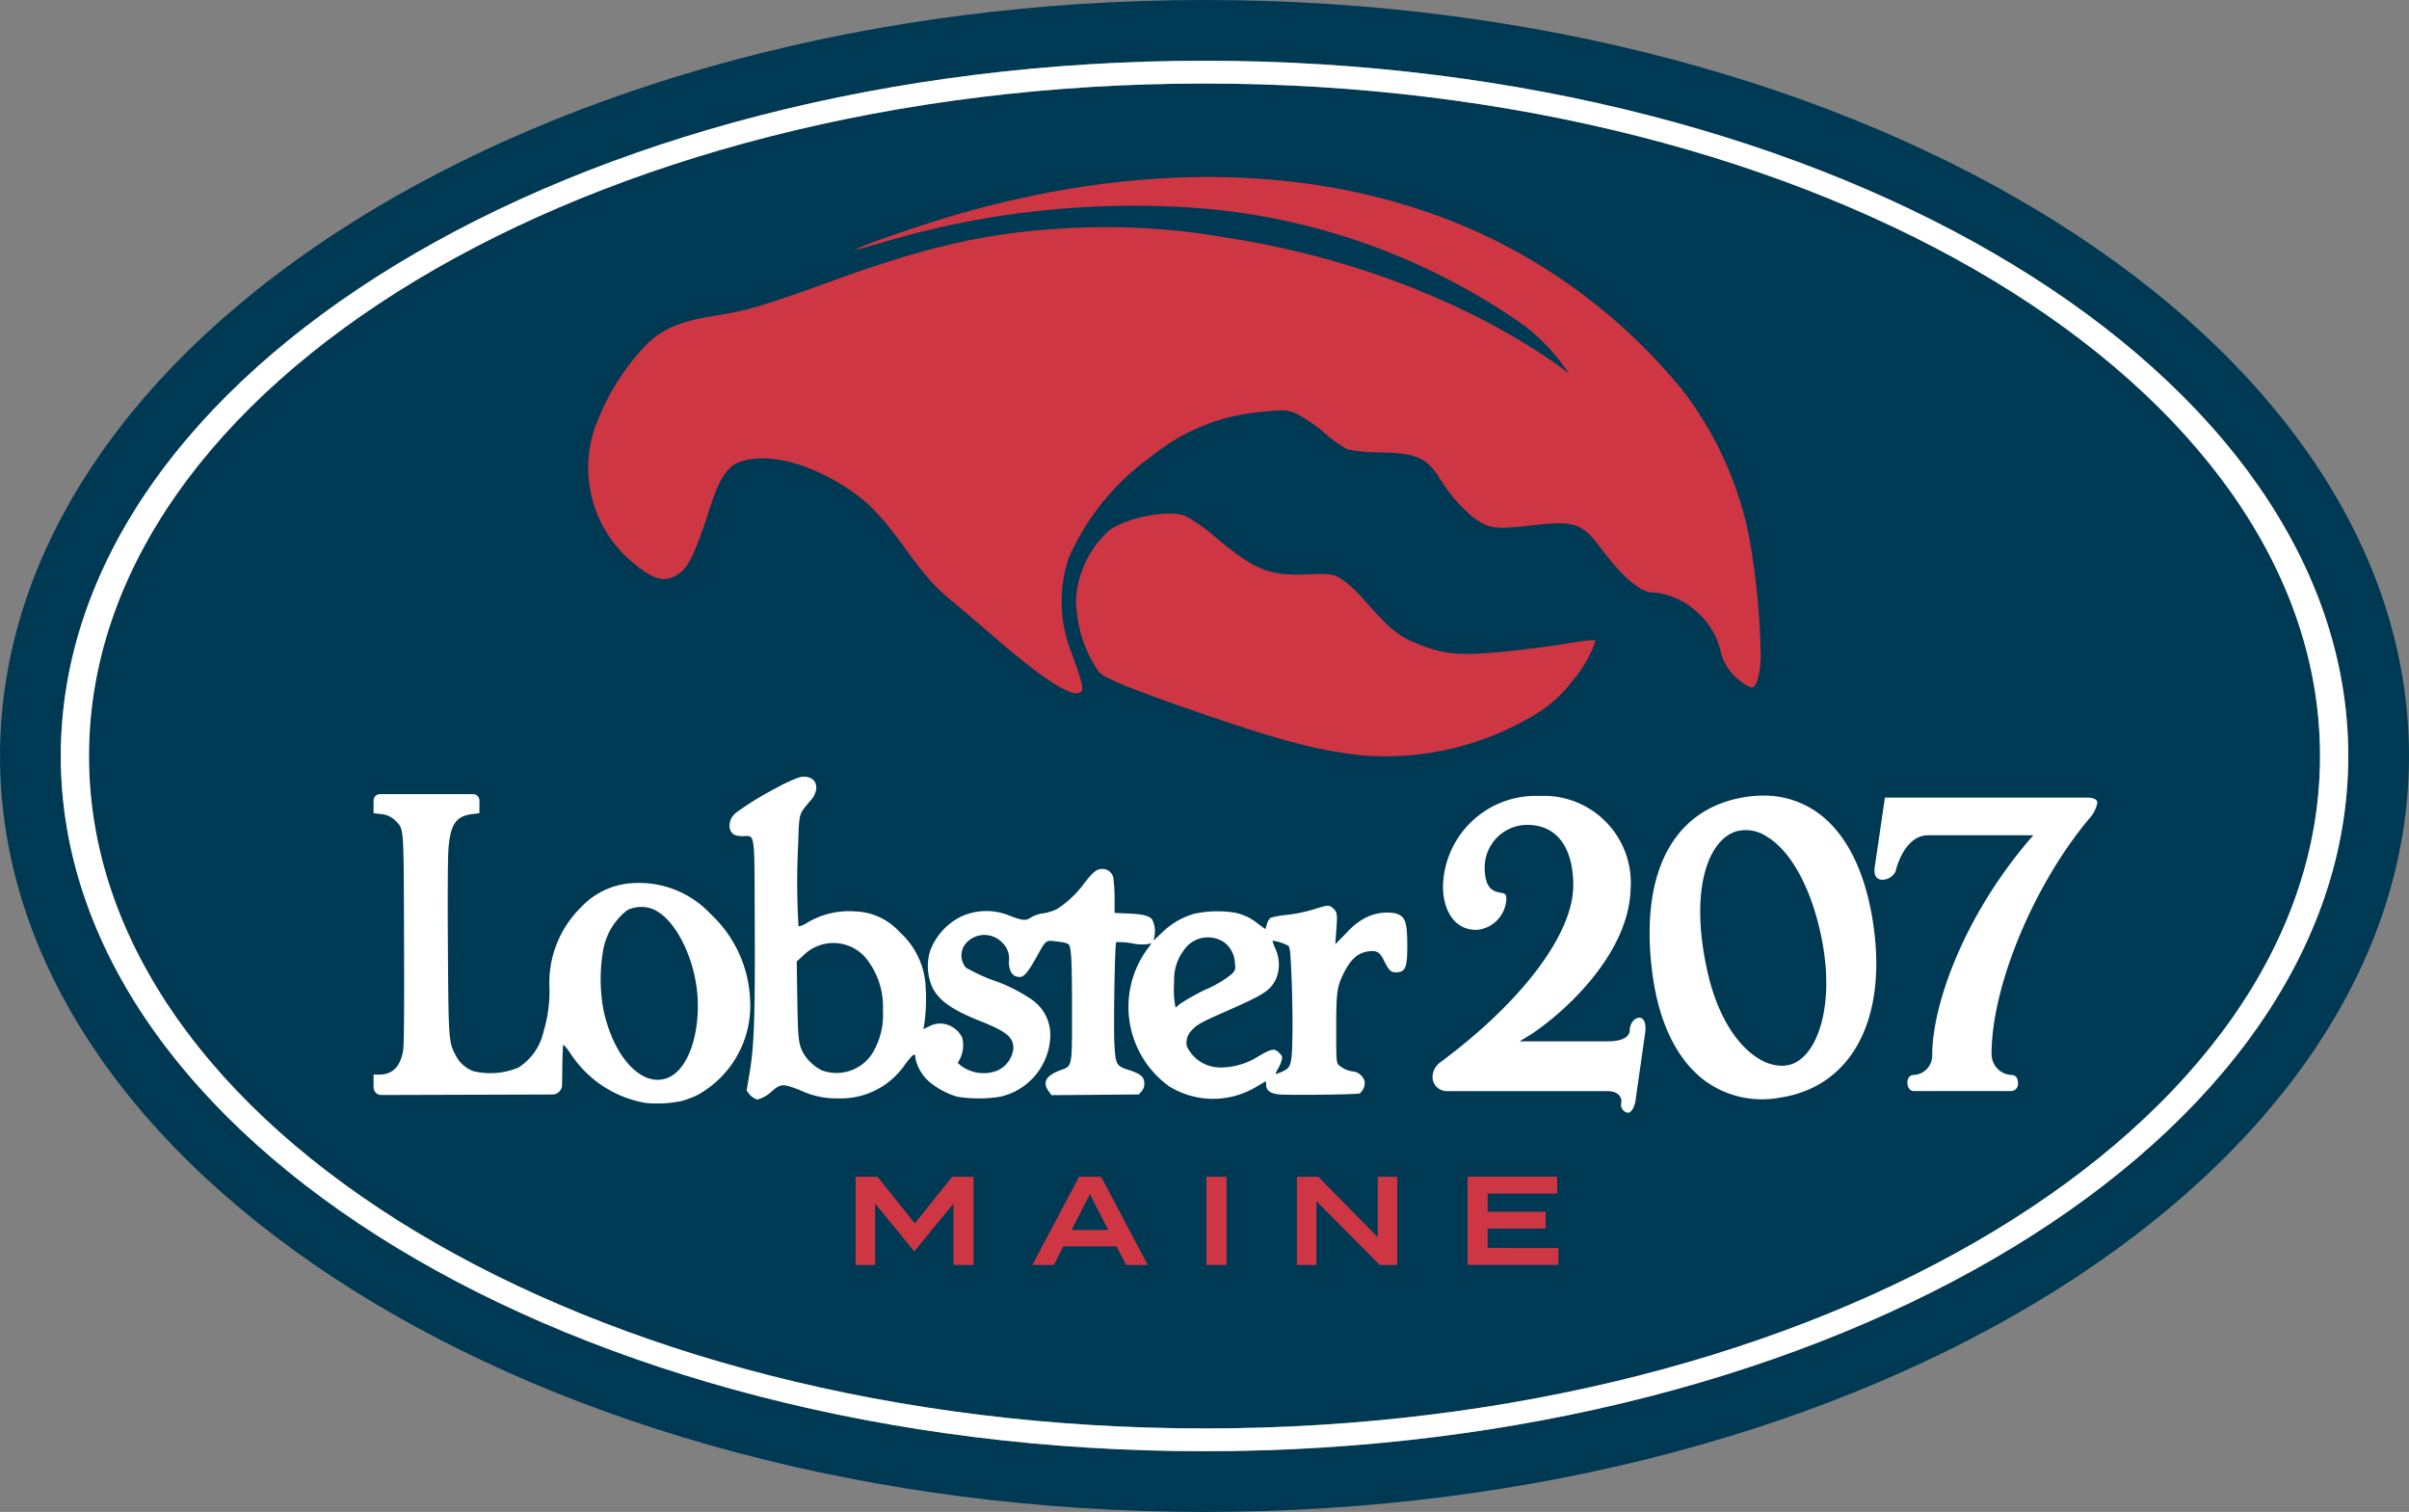
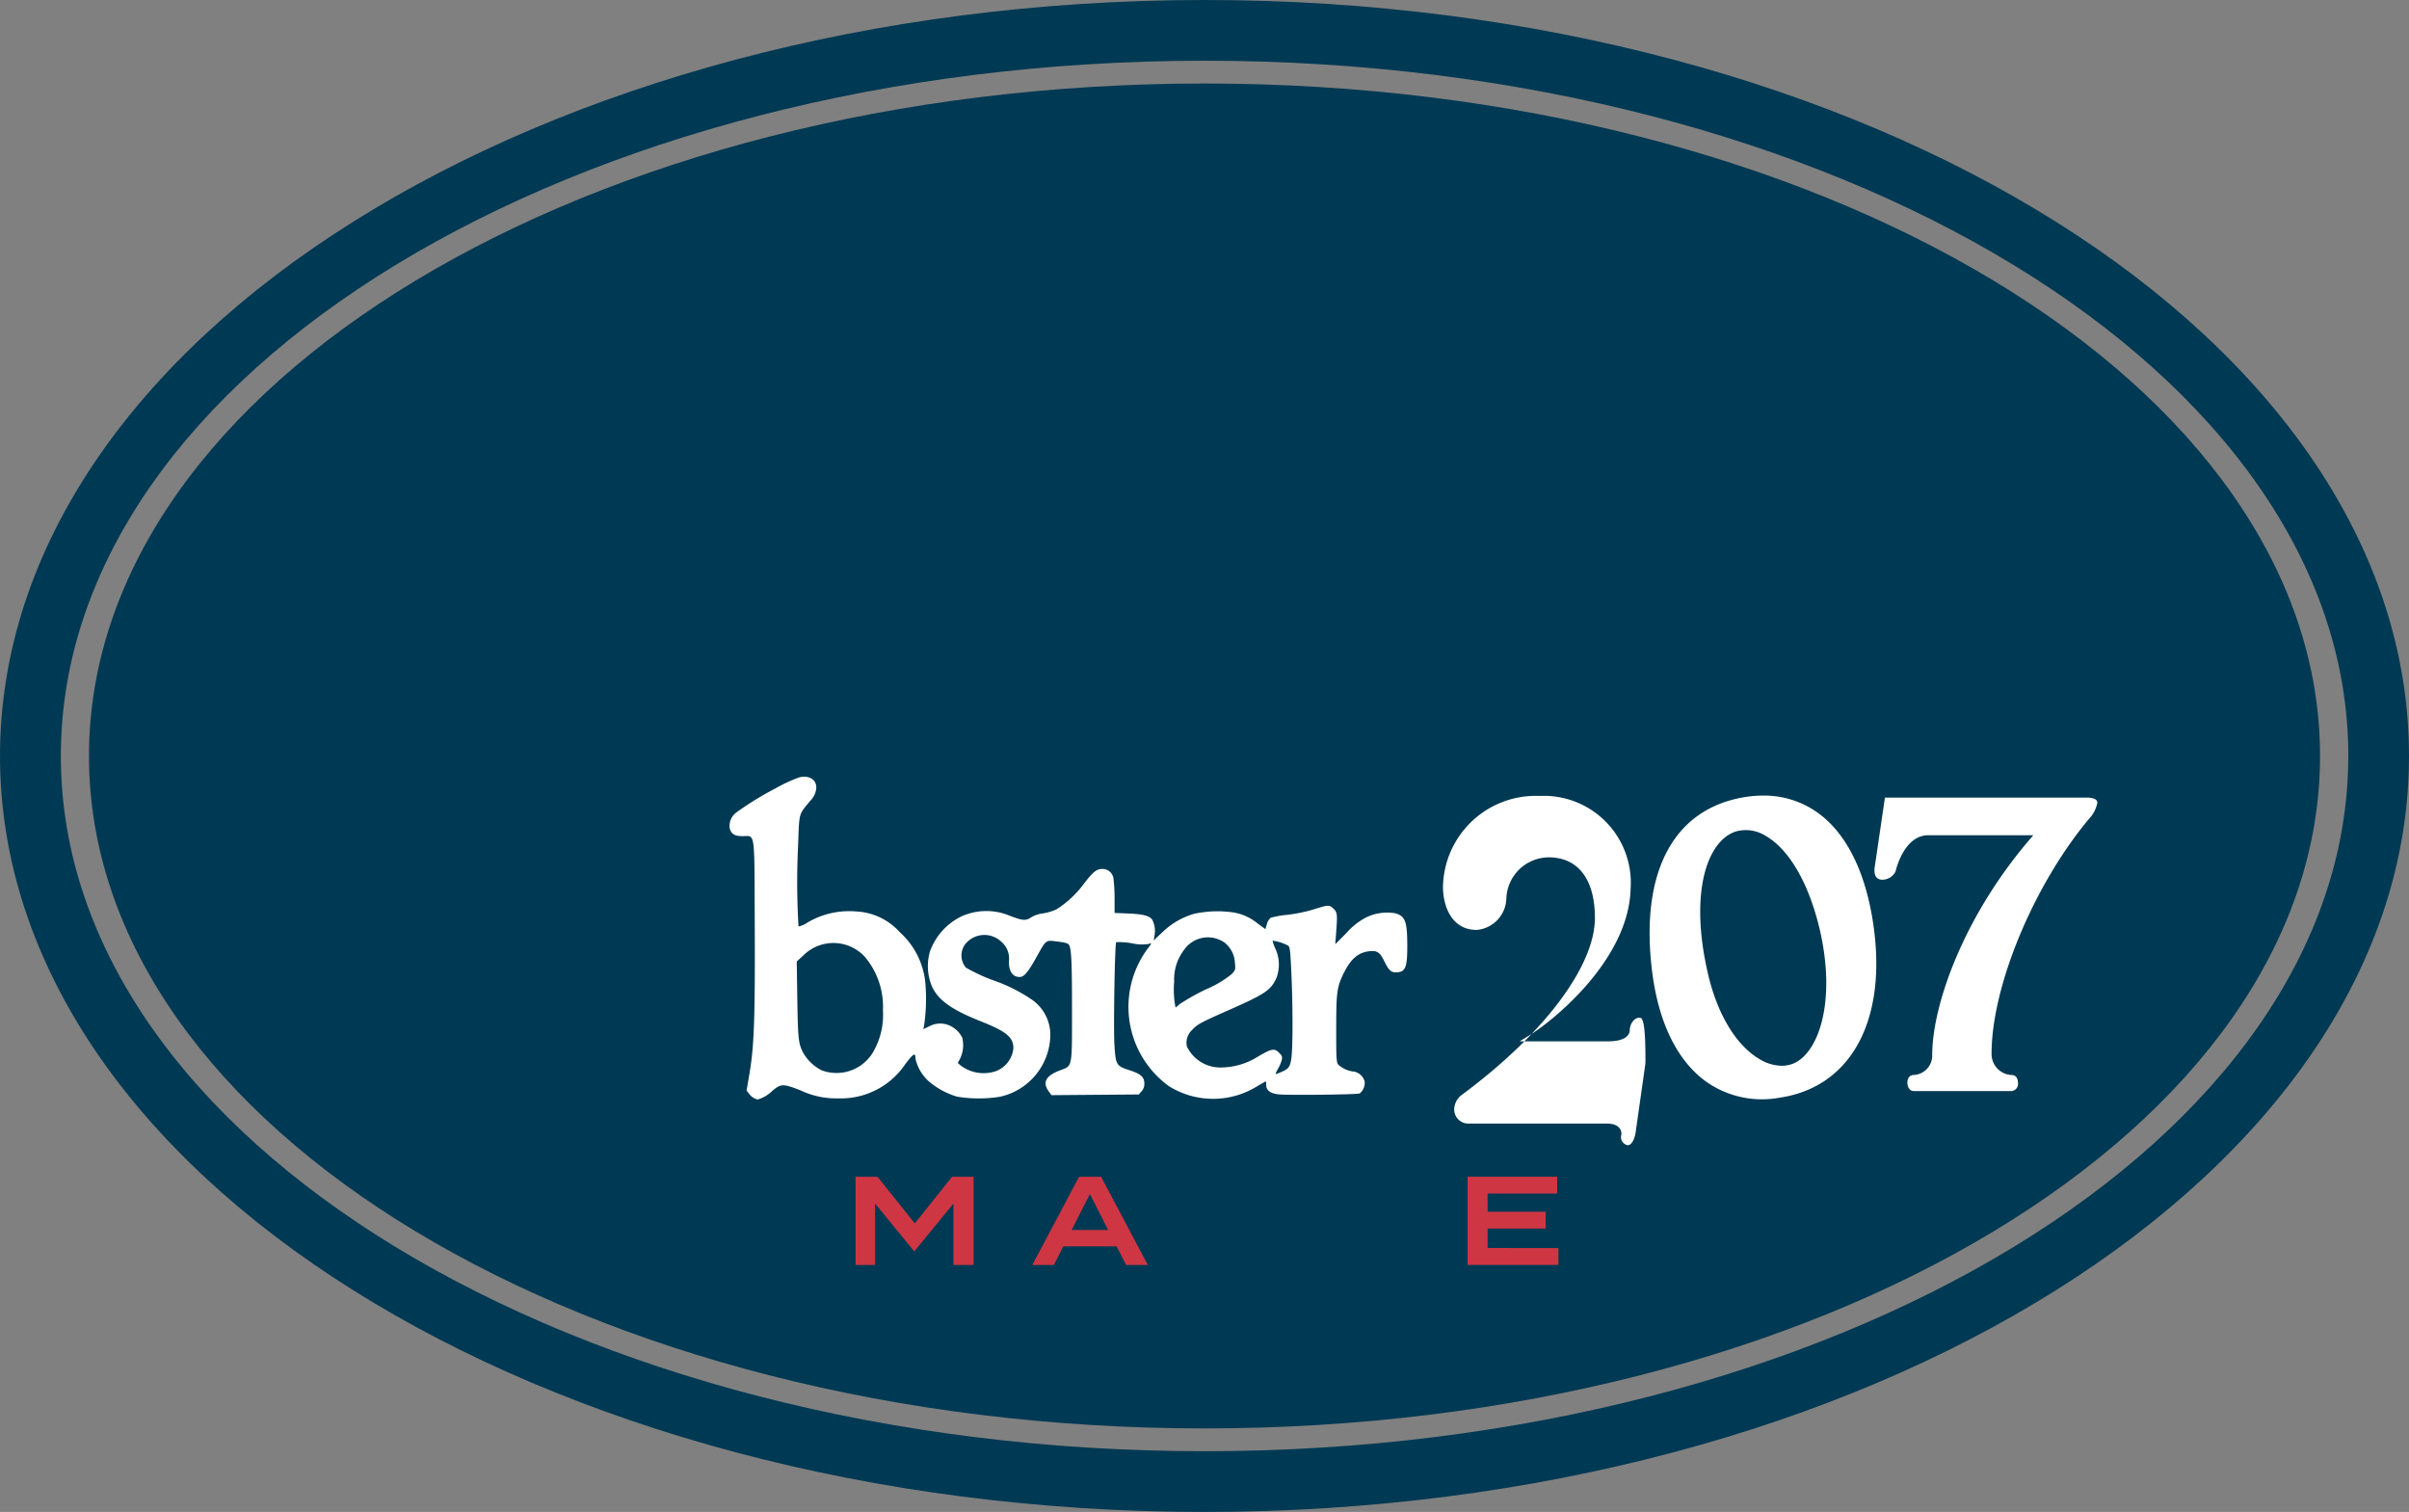
<svg xmlns="http://www.w3.org/2000/svg" width="157.336" height="98.74" viewBox="0 0 157.336 98.74">
  <rect x="0" y="0" width="157.336" height="98.74" fill="#808080" stroke="none" />
  <g id="Group_2029" data-name="Group 2029" transform="translate(-634.58 -74.039)">
    <g id="Group_2031" data-name="Group 2031" transform="translate(634.581 74.039)">
      <g id="Group_2030" data-name="Group 2030">
        <g id="Group_2029-2" data-name="Group 2029">
          <path id="Path_2093" data-name="Path 2093" d="M714.122,80.309c40.232,0,72.852,19.659,72.852,43.92s-32.62,43.912-72.852,43.912-72.861-19.659-72.861-43.912S673.882,80.309,714.122,80.309Z" transform="translate(-635.45 -74.855)" fill="#003953" />
          <path id="Path_2094" data-name="Path 2094" d="M713.253,74.039c43.372,0,78.663,22.147,78.663,49.374s-35.291,49.366-78.663,49.366-78.672-22.147-78.672-49.366S669.872,74.039,713.253,74.039Zm74.7,49.374c0-25.035-33.508-45.408-74.7-45.408s-74.7,20.373-74.7,45.408,33.508,45.4,74.7,45.4S787.95,148.449,787.95,123.413Z" transform="translate(-634.581 -74.039)" fill="#003953" />
-           <path id="Path_2095" data-name="Path 2095" d="M786.7,124.007c0-24.261-32.62-43.92-72.852-43.92s-72.861,19.659-72.861,43.92,32.621,43.912,72.861,43.912S786.7,148.259,786.7,124.007Zm1.844,0c0,25.035-33.508,45.4-74.7,45.4s-74.7-20.364-74.7-45.4S672.659,78.6,713.848,78.6,788.544,98.972,788.544,124.007Z" transform="translate(-635.176 -74.632)" fill="#fff" />
        </g>
      </g>
    </g>
    <g id="Group_2045" data-name="Group 2045" transform="translate(658.979 85.596)">
      <g id="path1785-2" transform="translate(14.047)">
-         <path id="Path_2096" data-name="Path 2096" d="M729.548,125.12c-2.893-.273-5.377-.912-10.821-2.786-4.209-1.448-6.193-2.245-6.608-2.654a8.4,8.4,0,0,1-1.511-4.794,6.568,6.568,0,0,1,2.186-4.5c1.246-.864,3.916-1.355,4.978-.916a11.751,11.751,0,0,1,1.958,1.391c2.541,2.132,3.5,2.521,5.959,2.416,1.481-.063,1.688-.037,2.227.281a8.172,8.172,0,0,1,1.456,1.333c1.615,1.838,2.238,2.371,3.306,2.824,1.838.779,2.871.892,5.693.625,1.367-.129,3.311-.376,4.32-.55,1.183-.2,1.839-.264,1.847-.172a8.1,8.1,0,0,1-1.591,2.716,8.255,8.255,0,0,1-2.225,2.015,18.877,18.877,0,0,1-11.174,2.769Zm24.5-4.843a3.313,3.313,0,0,1-1.341-1.968,4.811,4.811,0,0,0-1.521-2.55,4.888,4.888,0,0,0-2.8-1.3c-.819.081-2.014-.91-3.526-2.923-1.22-1.625-1.691-1.776-4.525-1.455-2.433.276-2.769.224-3.881-.6a10.878,10.878,0,0,1-2.246-2.721c-.806-1.139-1.471-1.4-3.707-1.447a11.706,11.706,0,0,1-2.151-.19,8.591,8.591,0,0,1-1.521-1.086,9.933,9.933,0,0,0-1.8-1.24c-.638-.279-.829-.289-2.437-.117a13.082,13.082,0,0,0-7.026,2.862,16.207,16.207,0,0,0-5.423,6.626,8.986,8.986,0,0,0,.142,6.16c.866,2.373.91,2.66.408,2.71-.7.07-2.524-1.158-5.307-3.565-.933-.806-2.353-2.014-3.156-2.684-2.088-1.74-3.2-4.234-5.184-6.072-1.862-1.727-5.881-3.765-8.494-2.745-1.24.484-1.749,2.709-2.141,3.843-.781,2.268-1.155,3.008-1.717,3.4-.932.645-1.662.463-3.126-.785a8.04,8.04,0,0,1-2.1-9.444,14.965,14.965,0,0,1,2.954-4.576c1.3-1.408,2.969-1.772,4.833-2.061,1.822-.282,3.166-.685,7.37-2.214,6.168-2.242,9.964-3.118,14.87-3.432a44.985,44.985,0,0,1,10.609.53c14.555,2.181,22.621,8.909,22.673,8.9a12.941,12.941,0,0,0-2.856-3.076A42.692,42.692,0,0,0,717.36,89.28a57.463,57.463,0,0,0-18.912,2.176c-.8.237-1.663.485-1.915.552l-.458.123.391-.187c.748-.361,4.478-1.63,6.445-2.193,12.3-3.524,23.82-3.2,33.367.923a37.106,37.106,0,0,1,13.89,10.513A23.023,23.023,0,0,1,754.6,111a48.766,48.766,0,0,1,.728,7.723c-.05,1.135-.279,1.916-.571,1.945A1.721,1.721,0,0,1,754.049,120.277Z" transform="translate(-678.776 -87.324)" fill="#ce3643" />
-       </g>
+         </g>
      <g id="Group_2037" data-name="Group 2037" transform="translate(0 39.163)">
        <g id="Group_2032" data-name="Group 2032" transform="translate(0 1.139)">
-           <path id="Path_2097" data-name="Path 2097" d="M684.624,141.47a6.377,6.377,0,0,0-4.895-2.007,4.986,4.986,0,0,0-3.573,1.606,6.9,6.9,0,0,0-2.048,5.045,9.058,9.058,0,0,1-.373,3.026,3.774,3.774,0,0,1-1.65,2.378,4.766,4.766,0,0,1-2.93.235A2.116,2.116,0,0,1,668,150.73c-.468-.852-.478-1-.518-7.141-.023-3.514-.007-5.858.043-6.433.133-1.562.5-2.069,1.591-2.2l.426-.053v-.828a.416.416,0,0,0-.415-.416h-6.084a.416.416,0,0,0-.416.416v.828l.428.053a1.519,1.519,0,0,1,1.073.509c.48.523.465.284.49,7.686.016,4.465,0,6.88-.056,7.217-.167,1.074-.685,1.607-1.568,1.607h-.367v.826a.507.507,0,0,0,.509.507l5.644-.017,5.523-.017a.64.64,0,0,0,.638-.632l.011-.928c.01-.856.036-1.6.057-1.661s.2.131.464.519a7.329,7.329,0,0,0,4.929,3.254,7.87,7.87,0,0,0,2.3-.116,6.291,6.291,0,0,0,1.078-.4,6.665,6.665,0,0,0,3.433-6.342A8.089,8.089,0,0,0,684.624,141.47Zm-2.683,10.673h0c-1.678.789-3.618-1.2-4.3-4.4a11.086,11.086,0,0,1-.005-3.966,4.229,4.229,0,0,1,1.561-2.539,2.062,2.062,0,0,1,1.737-.042c1.441.656,2.73,3.272,2.86,5.806C683.917,149.434,683.146,151.577,681.941,152.143Z" transform="translate(-662.628 -133.655)" fill="#fff" />
-         </g>
+           </g>
        <g id="Group_2033" data-name="Group 2033" transform="translate(69.165 1.261)">
-           <path id="Path_2098" data-name="Path 2098" d="M755.652,148.276c-.258,0-.567.257-.632.732l0,.055c0,.283-.187.758-1.44.758h-5.756l.556-.338c1.7-1.034,6.587-5.027,6.694-9.641a5.677,5.677,0,0,0-5.944-6.046,6.056,6.056,0,0,0-6.312,5.92c0,1.3.577,2.829,2.2,2.829a2.118,2.118,0,0,0,1.938-2.017c0-.339-.1-.359-.381-.412-.544-.1-1.033-.312-1.033-1.709a2.788,2.788,0,0,1,2.774-2.722c1.914,0,3.011,1.441,3.011,3.953,0,3.152-3.32,7.572-8.662,11.536a1.225,1.225,0,0,0-.529,1.006.931.931,0,0,0,.97.892H753.53c.9,0,.942.545.942.653a.678.678,0,0,1-.017.14.337.337,0,0,0-.01.07.54.54,0,0,0,.445.551c.16,0,.387-.2.5-.765l.628-4.419a1.853,1.853,0,0,0,.024-.367C756.045,148.479,755.847,148.276,755.652,148.276Z" transform="translate(-742.139 -133.796)" fill="#fff" />
+           <path id="Path_2098" data-name="Path 2098" d="M755.652,148.276c-.258,0-.567.257-.632.732l0,.055c0,.283-.187.758-1.44.758h-5.756l.556-.338c1.7-1.034,6.587-5.027,6.694-9.641a5.677,5.677,0,0,0-5.944-6.046,6.056,6.056,0,0,0-6.312,5.92c0,1.3.577,2.829,2.2,2.829a2.118,2.118,0,0,0,1.938-2.017a2.788,2.788,0,0,1,2.774-2.722c1.914,0,3.011,1.441,3.011,3.953,0,3.152-3.32,7.572-8.662,11.536a1.225,1.225,0,0,0-.529,1.006.931.931,0,0,0,.97.892H753.53c.9,0,.942.545.942.653a.678.678,0,0,1-.017.14.337.337,0,0,0-.01.07.54.54,0,0,0,.445.551c.16,0,.387-.2.5-.765l.628-4.419a1.853,1.853,0,0,0,.024-.367C756.045,148.479,755.847,148.276,755.652,148.276Z" transform="translate(-742.139 -133.796)" fill="#fff" />
        </g>
        <g id="Group_2034" data-name="Group 2034" transform="translate(83.34 1.239)">
          <path id="Path_2099" data-name="Path 2099" d="M769.567,135a6.015,6.015,0,0,0-3.719-1.232,7.326,7.326,0,0,0-1.056.078c-4.721.687-6.983,4.8-6.207,11.3.395,3.308,1.571,5.8,3.4,7.2a6.316,6.316,0,0,0,4.93,1.153c4.538-.661,6.912-4.8,6.2-10.794C772.682,139.113,771.456,136.449,769.567,135Zm-1.94,16.333a2.061,2.061,0,0,1-.572.079,2.867,2.867,0,0,1-1.438-.432c-1.518-.89-2.741-2.9-3.357-5.521-1.277-5.431-.029-8.821,1.864-9.363a2.444,2.444,0,0,1,1.925.324c1.521.893,2.794,3.107,3.492,6.077C770.67,147.294,769.426,150.819,767.627,151.335Z" transform="translate(-758.435 -133.77)" fill="#fff" />
        </g>
        <g id="Group_2035" data-name="Group 2035" transform="translate(98.022 1.367)">
          <path id="Path_2100" data-name="Path 2100" d="M789.874,134.259c0-.283-.385-.342-.708-.342H776l-.658,4.479a1.127,1.127,0,0,0-.025.287c0,.395.182.6.525.6a.975.975,0,0,0,.852-.539c.013-.07.539-2.367,2.133-2.367h6.863l-.257.3c-4.359,5.105-6.345,10.86-6.345,14.048a1.268,1.268,0,0,1-1.189,1.307c-.413,0-.434.416-.434.5,0,.222.112.552.42.552h6.362a.462.462,0,0,0,.446-.472c0-.577-.336-.577-.446-.577a1.371,1.371,0,0,1-1.282-1.387c0-4.394,2.731-10.985,6.354-15.331A2.128,2.128,0,0,0,789.874,134.259Z" transform="translate(-775.313 -133.917)" fill="#fff" />
        </g>
        <g id="Group_2036" data-name="Group 2036" transform="translate(23.234)">
          <path id="Path_2101" data-name="Path 2101" d="M732.818,141.267a3.124,3.124,0,0,0-1.94.3,4.382,4.382,0,0,0-1.231.983l-.733.74.06-.808c.086-1.168.07-1.291-.2-1.534s-.3-.237-1.38.1a10.325,10.325,0,0,1-1.611.322,6.192,6.192,0,0,0-1.084.19.776.776,0,0,0-.25.413l-.1.331-.494-.359a3.354,3.354,0,0,0-1.567-.726,7.207,7.207,0,0,0-2.582.081,4.931,4.931,0,0,0-2.068,1.192l-.588.551.057-.313a1.628,1.628,0,0,0-.162-1.065c-.2-.238-.61-.34-1.534-.38l-.911-.039,0-.9a11.219,11.219,0,0,0-.065-1.264.726.726,0,0,0-.747-.708c-.36,0-.606.2-1.185.955a6.643,6.643,0,0,1-1.8,1.684,3.363,3.363,0,0,1-.871.262,2.016,2.016,0,0,0-.767.252c-.367.242-.538.232-1.379-.082a3.952,3.952,0,0,0-3.2.034,4.092,4.092,0,0,0-2.033,2.247,3.424,3.424,0,0,0,.145,2.382c.425.862,1.288,1.469,3.123,2.2,1.719.682,2.169,1.052,2.169,1.783a1.79,1.79,0,0,1-1.115,1.478,2.49,2.49,0,0,1-2.3-.338l-.218-.184.159-.3a2.024,2.024,0,0,0,.135-1.347,1.656,1.656,0,0,0-.959-.85,1.491,1.491,0,0,0-1.19.1l-.4.185.051-.2a12.014,12.014,0,0,0,.107-2.54,5.111,5.111,0,0,0-1.691-3.592,4.079,4.079,0,0,0-2.844-1.352,5.36,5.36,0,0,0-3.2.733,1.5,1.5,0,0,1-.568.246,48.027,48.027,0,0,1-.029-5.253c.083-2.243.016-2,.8-2.959a1.337,1.337,0,0,0,.383-.757c.079-.7-.6-.933-1.14-.755a9.388,9.388,0,0,0-1.485.69,20.47,20.47,0,0,0-2.543,1.555,1.1,1.1,0,0,0-.485,1.043c.1.465.433.538.84.538.846,0,.775-.493.8,5.646.029,6.076-.038,8.047-.332,9.784l-.2,1.185.15.2a1.152,1.152,0,0,0,.329.292.933.933,0,0,0,.237.093,2.229,2.229,0,0,0,.94-.543c.585-.5.711-.5,1.841-.065a5.445,5.445,0,0,0,2.5.533,5.07,5.07,0,0,0,4.382-2.257c.537-.7.648-.754.651-.33a2.831,2.831,0,0,0,.851,1.458,5.032,5.032,0,0,0,1.869,1.018,8.742,8.742,0,0,0,2.824,0,4.187,4.187,0,0,0,3.257-3.854,2.8,2.8,0,0,0-1.174-2.465,10.735,10.735,0,0,0-2.671-1.323,12.169,12.169,0,0,1-1.655-.78,1.22,1.22,0,0,1,0-1.6,1.605,1.605,0,0,1,2.323-.08,1.433,1.433,0,0,1,.477,1.269c0,.666.244,1.016.709,1.016.277,0,.538-.306,1.066-1.249.682-1.22.6-1.158,1.386-1.066.469.055.687.113.752.2.166.228.209,1.075.209,4.264,0,3.827.037,3.642-.776,3.947-.946.354-1.176.792-.732,1.392l.17.231,2.852-.023,2.852-.023.179-.208a.712.712,0,0,0,.179-.5c0-.43-.221-.631-.961-.872-.875-.284-.908-.339-.992-1.645-.07-1.082.024-6.634.114-6.722a5.114,5.114,0,0,1,1.021.072,2.9,2.9,0,0,0,1.117.044c.2-.108.184-.03-.07.291a6.393,6.393,0,0,0,1.386,9.005,5.454,5.454,0,0,0,5.67.05c.341-.2.632-.372.646-.372a.532.532,0,0,1,.025.226c0,.364.267.567.826.625.633.066,5.125.014,5.284-.062a.9.9,0,0,0,.323-.788.922.922,0,0,0-.657-.632,1.812,1.812,0,0,1-1.075-.467c-.113-.171-.128-.437-.125-2.347,0-2.417.05-2.746.516-3.67.458-.906.94-1.307,1.661-1.383.488-.051.68.074.943.613.3.615.45.766.76.766.645,0,.766-.285.761-1.8C733.607,141.778,733.481,141.452,732.818,141.267Zm-33.978,8.86a2.776,2.776,0,0,1-3.479,1.394,2.944,2.944,0,0,1-1.2-1.139c-.307-.592-.343-.914-.383-3.478l-.038-2.487.428-.391a2.783,2.783,0,0,1,4.035.105,5.057,5.057,0,0,1,1.167,3.48A4.8,4.8,0,0,1,698.84,150.126Zm19.642-2.7a5.9,5.9,0,0,1-.09-1.7,3.156,3.156,0,0,1,.653-2.077,1.893,1.893,0,0,1,2.651-.456,1.791,1.791,0,0,1,.662,1.314c.045.427.037.458-.194.72a7.1,7.1,0,0,1-1.718,1.02,14.4,14.4,0,0,0-1.709.963A1.97,1.97,0,0,1,718.481,147.425Zm7.634,1.736c-.03,1.882-.089,2.15-.518,2.371-.3.157-.585.258-.585.211a2.273,2.273,0,0,1,.178-.351,2.316,2.316,0,0,0,.229-.551c.043-.205.017-.274-.182-.471-.3-.3-.49-.265-1.378.259a4.612,4.612,0,0,1-2.484.709,2.411,2.411,0,0,1-2.156-1.38,1.133,1.133,0,0,1,.339-1.066c.335-.37.578-.5,2.373-1.291,2.379-1.046,2.773-1.309,3.135-2.1a2.485,2.485,0,0,0-.075-1.944,2.923,2.923,0,0,1-.178-.5,2.9,2.9,0,0,1,1.033.333c.111.108.14.4.212,2.1C726.105,146.575,726.13,148.227,726.116,149.162Z" transform="translate(-689.337 -132.346)" fill="#fff" />
        </g>
      </g>
      <g id="Group_2044" data-name="Group 2044" transform="translate(31.48 65.294)">
        <g id="Group_2043" data-name="Group 2043">
          <g id="Group_2038" data-name="Group 2038">
            <path id="Path_2102" data-name="Path 2102" d="M706.525,162.385v5.759h-1.316v-4.008l-2.525,3.085h-.066l-2.525-3.085v4.008h-1.275v-5.759h1.431l2.436,3.045,2.435-3.045Z" transform="translate(-698.817 -162.385)" fill="#ce3643" />
          </g>
          <g id="Group_2039" data-name="Group 2039" transform="translate(11.544)">
            <path id="Path_2103" data-name="Path 2103" d="M717.592,166.927h-3.48l-.617,1.218h-1.407l3.052-5.759h1.44l3.052,5.759h-1.423Zm-.551-1.07-1.193-2.344-1.193,2.344Z" transform="translate(-712.088 -162.385)" fill="#ce3643" />
          </g>
          <g id="Group_2040" data-name="Group 2040" transform="translate(22.915)">
-             <path id="Path_2104" data-name="Path 2104" d="M725.16,168.144v-5.759h1.316v5.759Z" transform="translate(-725.16 -162.385)" fill="#ce3643" />
-           </g>
+             </g>
          <g id="Group_2041" data-name="Group 2041" transform="translate(28.823)">
-             <path id="Path_2105" data-name="Path 2105" d="M738.508,162.385v5.759h-1.152l-4.13-4.163v4.163h-1.275v-5.759h1.4l3.883,3.949v-3.949Z" transform="translate(-731.951 -162.385)" fill="#ce3643" />
-           </g>
+             </g>
          <g id="Group_2042" data-name="Group 2042" transform="translate(39.972)">
            <path id="Path_2106" data-name="Path 2106" d="M750.7,167.041v1.1h-5.932v-5.759h5.849v1.1h-4.541v1.185h3.793v1.1h-3.793v1.267Z" transform="translate(-744.768 -162.385)" fill="#ce3643" />
          </g>
        </g>
      </g>
    </g>
  </g>
</svg>